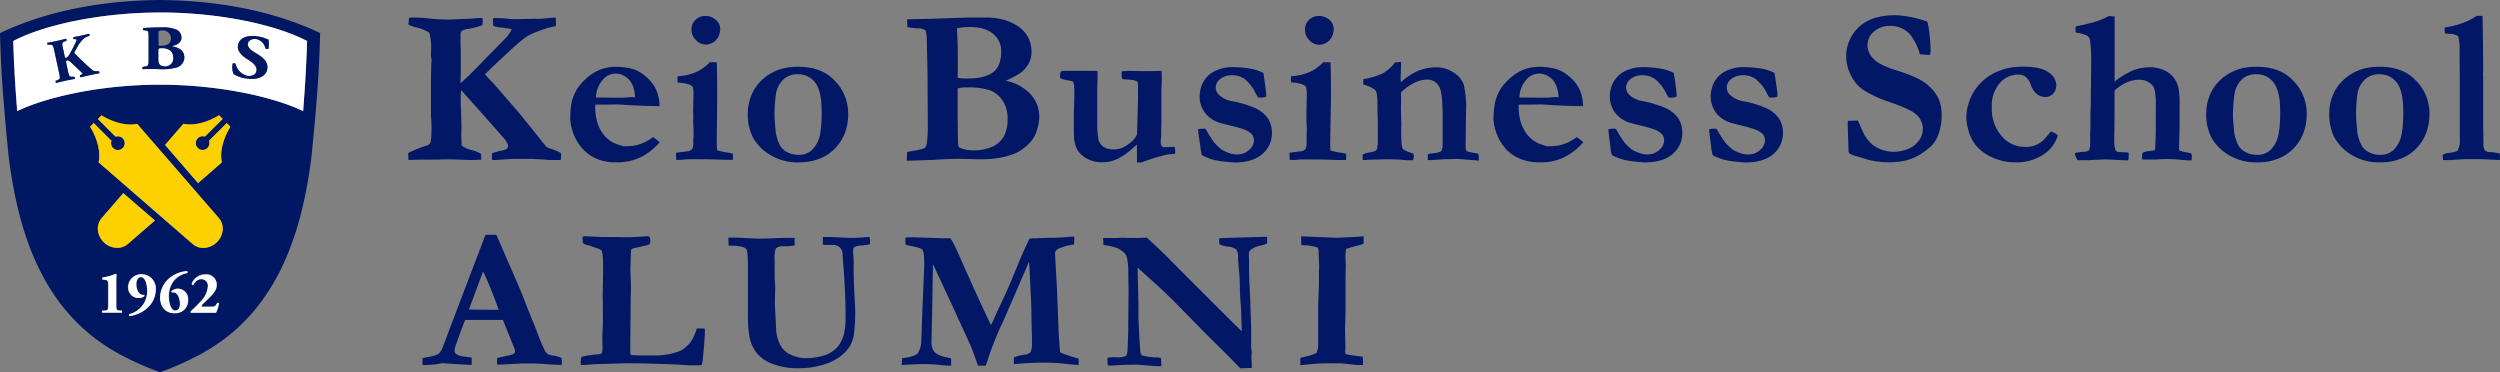
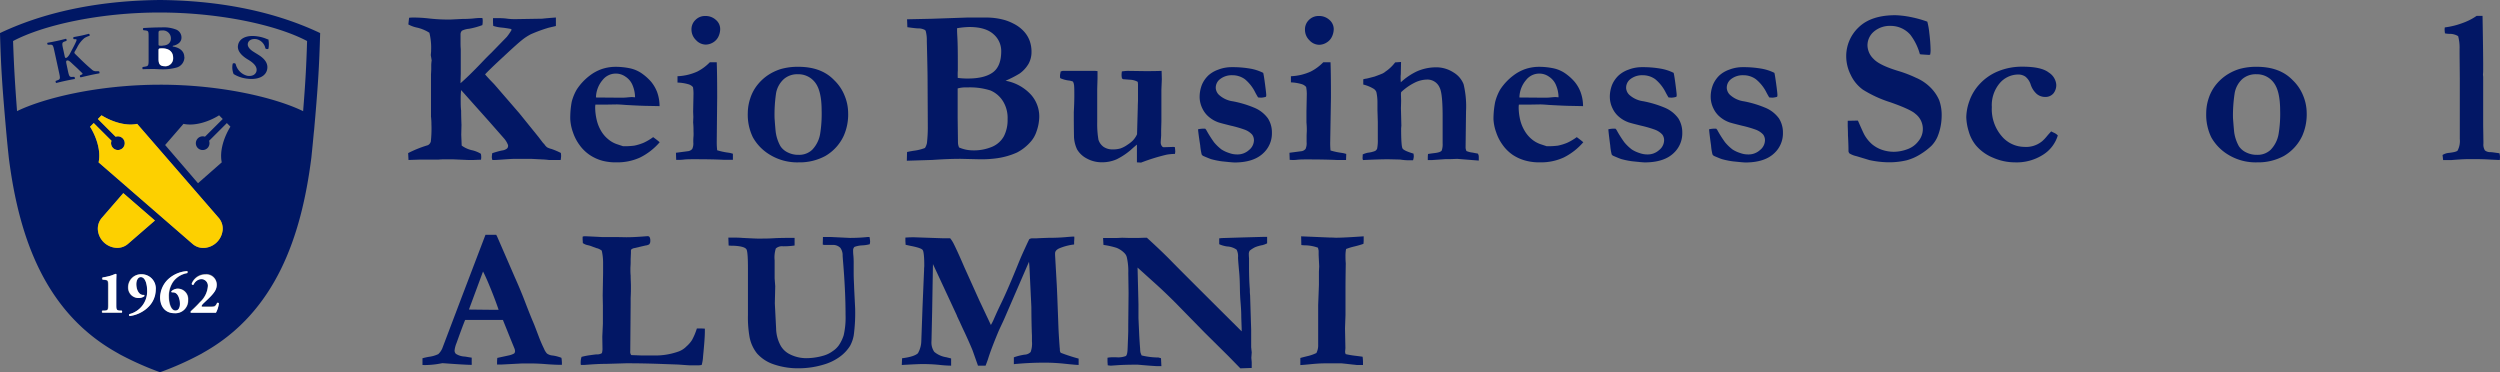
<svg xmlns="http://www.w3.org/2000/svg" id="レイヤー_1" data-name="レイヤー 1" viewBox="0 0 631.33 94">
  <rect x="0" y="0" width="631.33" height="94" fill="#808080" stroke="none" />
  <defs>
    <style>.cls-1{fill:#001764;}.cls-2{fill:#fff;}.cls-3{fill:#fdd000;}.cls-4{fill:#021765;}</style>
  </defs>
  <title>logo_pc</title>
  <path class="cls-1" d="M30.72,79c.15,0,.16-.44,0-.53l-.62,0c-.73-.06-.83-.22-.83-1.42V71.15c0-.75,0-1.45.05-1.8a.22.22,0,0,0-.2-.17c-.12,0-.69.29-1.36.49a18.09,18.09,0,0,1-1.94.42.42.42,0,0,0,0,.53l.7.09c.65.09.72.32.72,1.31v5c0,1.2-.09,1.36-.84,1.42l-.62,0c-.12.09-.11.48,0,.53.54,0,1.45,0,2.45,0s1.84,0,2.39,0m6.54-1.23a6.19,6.19,0,0,0,2.09-4.61,3.58,3.58,0,0,0-3.59-3.88,3.27,3.27,0,0,0-3.37,3.32A2.61,2.61,0,0,0,35,75.25a2.19,2.19,0,0,0,1.49-.48c0-.12,0-.27-.1-.31a2.24,2.24,0,0,1-.41,0c-1-.19-1.53-1.48-1.53-2.72,0-.91.41-1.77,1.12-1.77,1.27,0,1.61,2.19,1.61,3.34a5.92,5.92,0,0,1-4.48,6,.32.32,0,0,0,.06.5A8.35,8.35,0,0,0,37.26,77.73ZM32.31,61.59l6.8-5.89-8-6.93L25.72,55a4.16,4.16,0,0,0-1,3.29A5,5,0,0,0,29,62.55,4.1,4.1,0,0,0,32.31,61.59Zm15,7.38a.34.34,0,0,0,0-.52,7.78,7.78,0,0,0-4.8,2.06,6.49,6.49,0,0,0-2,4.57c0,2.37,1.31,4,3.61,4a3.21,3.21,0,0,0,3.45-3.34,2.63,2.63,0,0,0-2.71-2.86,2.41,2.41,0,0,0-1.52.67.3.3,0,0,0,.12.27,1.42,1.42,0,0,1,.35,0c1.29,0,1.71,1.85,1.71,2.88,0,.71-.24,1.7-1.15,1.7-1.13,0-1.66-1.89-1.66-3.49a6.3,6.3,0,0,1,1.13-3.85A5.58,5.58,0,0,1,47.29,69Zm8,7.66c-.06-.21-.41-.21-.51-.1-.44.8-.62.83-1.72.83H51.21c-.21,0-.28-.1-.28-.18s.13-.34.8-1l.72-.68c1.82-1.71,2.29-2.57,2.29-3.74a2.62,2.62,0,0,0-2.85-2.57,3.71,3.71,0,0,0-3.48,2.37.31.31,0,0,0,.5.2,2.3,2.3,0,0,1,1.94-1.39,1.68,1.68,0,0,1,1.65,1.84,6.08,6.08,0,0,1-2,4c-.9,1-1.77,1.8-2.35,2.33,0,.14,0,.3.16.33s.91,0,1.7,0h2.39c1,0,1.51,0,2.12,0A6.69,6.69,0,0,0,55.28,76.63Zm.9-18.35a4.16,4.16,0,0,0-1-3.29L34.66,31.28h0c-3,.65-6.62-.66-9-2.16l-.92.93,4.48,4.47A1.74,1.74,0,0,1,31,37.38a1.73,1.73,0,0,1-2.85-1.82l-4.49-4.48-.92.93c1.5,2.4,2.81,6,2.15,9h0L48.62,61.59a4.08,4.08,0,0,0,3.28,1A5,5,0,0,0,56.18,58.28Zm2-26.27-.92-.93-4.49,4.48a1.76,1.76,0,0,1-.39,1.82,1.74,1.74,0,0,1-2.46,0,1.74,1.74,0,0,1,1.81-2.86l4.49-4.47-.92-.93c-2.4,1.51-6,2.8-9,2.16h0l-4.63,5.34L50,46.27,56,41h0C55.37,38,56.68,34.41,58.18,32Zm18.34-3.95c.56-7.08.78-10.63,1-17.7-7.79-4.11-22.17-7.18-37.13-7.2S11.08,6.25,3.3,10.36c.25,7.07.48,10.62,1,17.7,6.72-3.27,20.34-6.65,36.09-6.67S69.81,24.79,76.52,28.06ZM80.85,8.35c-.24,8.44-.52,12.67-1.23,21.11-.12,1.33-.18,2-.29,3.32l-.07.59c-.23,2.49-.37,3.9-.64,6.52-2.53,19.88-9,38.88-27.19,49.11l-.75.43A76,76,0,0,1,40.42,94a77.12,77.12,0,0,1-10.26-4.57L29.42,89C11.26,78.77,4.76,59.77,2.23,39.89c-.28-2.62-.42-4-.65-6.52h0l-.05-.59c-.11-1.28-.18-2-.29-3.32C.52,21,.24,16.79,0,8.35,12.49,2.43,26.7.12,40.42,0,54.15.12,68.35,2.43,80.85,8.35Z" />
-   <path class="cls-2" d="M25,18.5c.12-.11.05-.42-.07-.53l-.51,0a1.5,1.5,0,0,1-1.3-.46c-1.35-1.13-2.57-2.38-3.59-3.34-.61-.58-.76-.74-.76-.82a.57.57,0,0,1,.12-.39l.54-.93a7.08,7.08,0,0,1,1.88-2.43,5.3,5.3,0,0,1,1.27-.56c.1-.15,0-.49-.19-.51-.61.16-1.29.33-1.86.45s-1.14.23-1.93.37a.32.32,0,0,0,.05.54l.37,0c.2,0,.29.08.3.14a1,1,0,0,1-.12.44c-.33.81-.9,1.87-1.51,3-.18.35-.68,1.06-1,1.13-.17,0-.28,0-.38-.5l-.4-1.85c-.31-1.4-.24-1.55.43-1.79l.42-.15a.41.41,0,0,0-.11-.54c-.82.21-1.59.4-2.33.56s-1.55.32-2.33.45a.34.34,0,0,0,.11.53l.45,0c.71-.06.84.06,1.14,1.45l1.21,5.62c.3,1.4.24,1.55-.44,1.79l-.42.16a.42.42,0,0,0,.12.53c.81-.21,1.61-.4,2.31-.55S18,20,18.84,19.84a.44.44,0,0,0-.12-.53l-.44,0c-.72,0-.84-.06-1.15-1.47L16.8,16.3c-.18-.82-.21-1,.15-1.1s.67.23,1.41.94l1.09,1,1.18,1.15a.63.63,0,0,1,.2.28c0,.05-.08.13-.24.2l-.36.18c-.15.13-.07.51.14.51.86-.21,1.63-.39,2.43-.56s1.45-.3,2.24-.44M44.4,17.05a2.71,2.71,0,0,0,2.14-2.65c0-1.52-1.24-2.35-2.69-2.62-.16,0-.25-.07-.25-.13s.18-.14.36-.16c.57-.13,1.87-.65,1.87-2a2.18,2.18,0,0,0-1.26-2,8.65,8.65,0,0,0-3.73-.58c-1.83,0-3.17.06-4.56.15-.28,0-.24.48-.07.56l.49.07c.77.09.81.25.81,1.84v5.58c0,1.41-.11,1.52-.94,1.66l-.53.09c-.15.06-.15.47,0,.56,1.05,0,2-.05,2.84-.05.52,0,1.22.07,1.89.07A13,13,0,0,0,44.4,17.05Zm23.4-4.79a6.38,6.38,0,0,0,0-2.29,6.08,6.08,0,0,1-.64-.22A9,9,0,0,0,65,9.16c-2.79-.43-4.68.53-4.93,2.3C59.81,13,61.2,14.18,62.49,15c1.09.64,2.45,1.62,2.25,2.88-.12.79-.9,1.49-2.33,1.27a4,4,0,0,1-2.95-3,.54.54,0,0,0-.74-.06A4.36,4.36,0,0,0,59,18.7a8.26,8.26,0,0,0,3.2,1.1c2.92.45,5.06-.51,5.35-2.43.27-1.72-1.12-2.86-2.24-3.56l-1.19-.74c-.9-.56-1.6-1.33-1.48-2.06s.92-1.34,2.19-1.14A2.92,2.92,0,0,1,67,12.19C67.18,12.37,67.67,12.43,67.8,12.26Zm9.75-1.9c-.25,7.07-.47,10.62-1,17.7-6.71-3.27-20.33-6.65-36.1-6.67s-29.37,3.4-36.09,6.67c-.55-7.08-.78-10.63-1-17.7,7.78-4.11,22.18-7.18,37.12-7.2S69.76,6.25,77.55,10.36Z" />
  <path class="cls-1" d="M67.79,10a6.38,6.38,0,0,1,0,2.29c-.13.17-.62.11-.77-.07a2.94,2.94,0,0,0-2.25-2.33c-1.27-.19-2.07.37-2.19,1.15s.58,1.5,1.48,2.06l1.19.74c1.12.7,2.51,1.84,2.24,3.56-.29,1.92-2.43,2.88-5.35,2.43A8.26,8.26,0,0,1,59,18.7a4.36,4.36,0,0,1-.23-2.62.54.54,0,0,1,.74.06,4,4,0,0,0,2.95,3c1.43.22,2.21-.48,2.33-1.27.2-1.26-1.16-2.24-2.25-2.88-1.29-.78-2.68-2-2.44-3.5.25-1.77,2.14-2.73,4.93-2.3a9.37,9.37,0,0,1,2.17.58,4.5,4.5,0,0,0,.64.23" />
-   <path class="cls-3" d="M57.26,31.08l.93.93c-1.51,2.4-2.82,6-2.16,9h0l-6,5.23-8.35-9.65,4.63-5.34h0c3,.64,6.62-.65,9-2.16l.92.93-4.49,4.47a1.74,1.74,0,0,0-1.81,2.86,1.74,1.74,0,0,0,2.46,0,1.76,1.76,0,0,0,.39-1.82l4.49-4.48" />
  <path class="cls-3" d="M55.21,55a4.16,4.16,0,0,1,1,3.29,5,5,0,0,1-4.28,4.27,4.11,4.11,0,0,1-3.28-.95L24.9,41h0c.66-3-.64-6.62-2.15-9l.92-.93,4.49,4.48A1.73,1.73,0,0,0,31,37.38a1.73,1.73,0,0,0-1.81-2.85l-4.48-4.48.92-.93c2.4,1.5,6,2.81,9,2.16h0L55.21,55" />
  <path class="cls-2" d="M54.77,76.53c.1-.11.45-.11.51.1A6.69,6.69,0,0,1,54.54,79c-.61,0-1.15,0-2.12,0H50c-.79,0-1.44,0-1.7,0s-.18-.19-.16-.33c.58-.53,1.45-1.33,2.35-2.33a6.06,6.06,0,0,0,2-4,1.68,1.68,0,0,0-1.65-1.84,2.3,2.3,0,0,0-1.94,1.39.31.31,0,0,1-.5-.2,3.71,3.71,0,0,1,3.48-2.36,2.61,2.61,0,0,1,2.85,2.56c0,1.18-.47,2-2.29,3.74l-.72.68c-.66.61-.8.82-.8,1s.07.18.28.18h1.84c1.1,0,1.28,0,1.72-.83" />
  <path class="cls-2" d="M47.24,68.45a.34.34,0,0,1,0,.52,5.58,5.58,0,0,0-3.49,2.12,6.3,6.3,0,0,0-1.13,3.85c0,1.6.53,3.49,1.66,3.49.91,0,1.15-1,1.15-1.7,0-1-.42-2.88-1.71-2.88a1.06,1.06,0,0,0-.35,0,.3.3,0,0,1-.12-.28,2.41,2.41,0,0,1,1.52-.67,2.64,2.64,0,0,1,2.71,2.87,3.2,3.2,0,0,1-3.45,3.33c-2.31,0-3.61-1.68-3.61-4a6.47,6.47,0,0,1,2-4.56,7.74,7.74,0,0,1,4.8-2.07" />
  <path class="cls-1" d="M41,11.51c1.57,0,2.16-.87,2.16-1.81a2,2,0,0,0-2.25-2c-.86,0-.88.12-.88.81v2.61c0,.42,0,.44,1,.44m.64,5.21a2,2,0,0,0,2.07-2.18c0-1.37-.92-2.33-2.68-2.33-1,0-1,0-1,.64v1.86C40,16,40.21,16.72,41.64,16.72Zm4.9-2.32a2.71,2.71,0,0,1-2.14,2.65,13,13,0,0,1-3.63.4c-.67,0-1.37-.07-1.89-.07-.89,0-1.79,0-2.84.05-.15-.09-.15-.5,0-.56l.53-.09c.83-.14.93-.25.93-1.67V9.54c0-1.6,0-1.75-.8-1.85l-.49-.06c-.17-.08-.21-.56.07-.56C37.67,7,39,6.92,40.84,6.92a8.65,8.65,0,0,1,3.73.58,2.18,2.18,0,0,1,1.26,2c0,1.33-1.3,1.84-1.87,2-.18,0-.36.09-.36.16s.09.1.25.13C45.3,12.05,46.53,12.87,46.54,14.4Z" />
  <path class="cls-2" d="M43.71,14.54a2,2,0,0,1-2.07,2.18c-1.43,0-1.61-.77-1.61-2V12.86c0-.63,0-.65,1-.65,1.76,0,2.68,1,2.68,2.33" />
  <path class="cls-3" d="M39.11,55.7l-6.8,5.9a4.13,4.13,0,0,1-3.29.95,5,5,0,0,1-4.27-4.27,4.16,4.16,0,0,1,1-3.29l5.4-6.22,8,6.93" />
  <path class="cls-2" d="M39.35,73.12a6.19,6.19,0,0,1-2.09,4.61,8.32,8.32,0,0,1-4.53,2.09.32.32,0,0,1-.06-.5,5.92,5.92,0,0,0,4.48-6c0-1.15-.34-3.34-1.61-3.34-.71,0-1.12.86-1.12,1.77,0,1.24.5,2.53,1.53,2.72a2.28,2.28,0,0,0,.42,0,.33.33,0,0,1,.09.32,2.24,2.24,0,0,1-1.49.47,2.61,2.61,0,0,1-2.58-2.69,3.26,3.26,0,0,1,3.37-3.31,3.57,3.57,0,0,1,3.59,3.87" />
  <path class="cls-2" d="M30.74,78.43c.14.1.13.49,0,.53-.55,0-1.46,0-2.39,0s-1.91,0-2.45,0c-.16,0-.16-.43,0-.53l.62,0c.75-.06.84-.22.84-1.42V72c0-1-.07-1.23-.72-1.32l-.7-.08a.42.42,0,0,1,0-.54,18.09,18.09,0,0,0,1.94-.42c.67-.2,1.24-.49,1.35-.49a.23.23,0,0,1,.21.17c0,.35-.05,1.05-.05,1.81V77c0,1.2.09,1.36.83,1.42l.62,0" />
  <path class="cls-1" d="M25,18c.12.11.19.42.07.53-.79.14-1.54.28-2.24.44s-1.57.35-2.43.56c-.21,0-.29-.39-.15-.51l.37-.18c.16-.08.24-.15.24-.2a.63.63,0,0,0-.2-.28l-1.18-1.15-1.09-1c-.74-.71-1.07-1-1.41-.94s-.33.28-.15,1.1l.33,1.58c.31,1.41.43,1.52,1.15,1.47l.44,0a.44.44,0,0,1,.12.53c-.83.14-1.61.3-2.35.46s-1.5.34-2.31.55a.44.44,0,0,1-.13-.53l.43-.16c.68-.24.74-.39.44-1.79L13.7,12.75c-.29-1.4-.42-1.51-1.14-1.45l-.44,0A.33.33,0,0,1,12,10.8c.78-.13,1.55-.29,2.32-.45s1.52-.35,2.34-.56a.42.42,0,0,1,.11.54l-.42.14c-.67.25-.74.4-.43,1.8l.4,1.84c.1.51.21.54.38.51.34-.07.84-.78,1-1.14.61-1.15,1.19-2.2,1.52-3a1,1,0,0,0,.12-.44c0-.06-.1-.15-.3-.14l-.37,0a.32.32,0,0,1-.05-.54c.79-.15,1.37-.25,1.93-.37s1.25-.29,1.86-.45c.2,0,.29.36.19.51a5.13,5.13,0,0,0-1.27.56,7.08,7.08,0,0,0-1.88,2.43l-.54.93a.57.57,0,0,0-.12.39c0,.08.14.24.76.82,1,1,2.24,2.21,3.59,3.34a1.5,1.5,0,0,0,1.3.46L25,18" />
  <path class="cls-4" d="M103.07,38.66a29.05,29.05,0,0,1,5-2,1.53,1.53,0,0,0,.72-.89,28.66,28.66,0,0,0,.16-4.32c0-.35,0-1-.11-2v-.67l0-5.84,0-4.14.06-1.21v-1.1a9,9,0,0,1,.11-1.24L108.8,14l0-.3a7.09,7.09,0,0,0,.07-1.1,15.35,15.35,0,0,0-.44-4.33,9.93,9.93,0,0,0-3.31-1.34,7.8,7.8,0,0,1-2-.76l.19-1.68a7.66,7.66,0,0,1,1-.06,33.88,33.88,0,0,1,4.17.25,43.47,43.47,0,0,0,5.35.25l2.82-.14c1.38,0,2.45-.07,3.2-.16.56-.06.94-.08,1.16-.08s.51,0,.8,0a1.89,1.89,0,0,1,.09.6,5.64,5.64,0,0,1-.09,1.19,19.2,19.2,0,0,1-3.33.92,5.2,5.2,0,0,0-1.82.49,1.32,1.32,0,0,0-.36,1v2.16c0,.29,0,.79.06,1.49,0,1.09,0,1.84,0,2.27,0,.27,0,.89,0,1.85v2.1l-.06,2a3.61,3.61,0,0,0,0,.39c1.32-1.14,3.09-2.86,5.29-5.16q1.55-1.63,2.46-2.49L128,9.3a15.08,15.08,0,0,0,1.22-1.79l-.22-.2a25.09,25.09,0,0,0-2.57-.37,9.41,9.41,0,0,1-1.87-.4,13.9,13.9,0,0,1-.06-1.6l0-.36h1.21c.59,0,1.37,0,2.33.13s1.71.12,2.22.12l6.65-.11c1-.11,2.2-.21,3.47-.3l0,2.15L138.55,7a37.45,37.45,0,0,0-4.46,1.63,13,13,0,0,0-2.32,1.52c-.77.61-2.2,1.89-4.27,3.82q-4.23,3.91-5,4.82c.35.41.77.88,1.27,1.41l.91.94c.17.18.37.41.61.69l5.84,6.75,4.85,6L137.06,36l.45.49a3,3,0,0,0,.66.72,4.84,4.84,0,0,0,1.13.42,18.19,18.19,0,0,1,2.34,1,6.9,6.9,0,0,1,.06.77,7.75,7.75,0,0,1-.11,1l-3,0a16.7,16.7,0,0,0-1.68-.14l-2.7-.14-.58,0-3.8,0q-.56,0-3.06.18c-.89.06-1.48.1-1.77.1l-.66,0a2.51,2.51,0,0,1-.14-.71,6.89,6.89,0,0,1,.11-1,21.42,21.42,0,0,1,2.46-.69,2.5,2.5,0,0,0,1.24-.47.92.92,0,0,0,.3-.66.87.87,0,0,0-.09-.42,5.63,5.63,0,0,0-.85-1.4l-3.92-4.46-7-7.84a21.17,21.17,0,0,0-.11,2.23c0,1.15,0,2.13.11,2.94,0,.17,0,1.37.09,3.61l-.06,2.5.11,2.73a7,7,0,0,0,2.76,1.21,7.67,7.67,0,0,1,2.09.87,5.65,5.65,0,0,1,.09.82,5.84,5.84,0,0,1-.06.68c-.86,0-1.54.06-2,.06s-1,0-1.3,0l-3.92-.17c-.54,0-1.06,0-1.58,0s-1.2,0-2,.08l-4.89,0-2.62.09Z" />
  <path class="cls-4" d="M144.37,25.74a12.06,12.06,0,0,1,1.27-3.12,13.92,13.92,0,0,1,3.29-3.53,10.83,10.83,0,0,1,3.16-1.69,11.09,11.09,0,0,1,2.95-.52,17.65,17.65,0,0,1,4.19.4,8.3,8.3,0,0,1,2.67,1.14,13.1,13.1,0,0,1,2.49,2.18,9.43,9.43,0,0,1,1.53,2.59,10.46,10.46,0,0,1,.64,3.61l-3.06-.06c-.84,0-2.7-.08-5.57-.24-1.06-.09-1.8-.13-2.2-.13l-3,.05h-2.37a4.46,4.46,0,0,0-.06.66,14.25,14.25,0,0,0,.36,3.09A9.76,9.76,0,0,0,151.76,33a7.76,7.76,0,0,0,1.78,2.12,6.82,6.82,0,0,0,2.19,1.27l1.6.53a18.71,18.71,0,0,0,2.84-.14,12.84,12.84,0,0,0,2.33-.71,13.42,13.42,0,0,0,2.44-1.44q1,.72,1.65,1.29a15.8,15.8,0,0,1-5,3.88,13.78,13.78,0,0,1-5.83,1.2,13.38,13.38,0,0,1-3.56-.39,10.92,10.92,0,0,1-3.34-1.52,10.29,10.29,0,0,1-2.56-2.54,11.55,11.55,0,0,1-1.6-3.12,11.44,11.44,0,0,1-.69-3.36A22,22,0,0,1,144.37,25.74Zm16-1.17a8.07,8.07,0,0,0-.61-3,4.65,4.65,0,0,0-1.79-2.2,4.23,4.23,0,0,0-5.79.83,7,7,0,0,0-1.68,4.42l6.28.05c.41,0,1,0,1.71-.08.54-.05.91-.08,1.13-.08Z" />
  <path class="cls-4" d="M170.76,40.37l-.06-1.79,3.12-.41a1.65,1.65,0,0,0,1-.57,3.31,3.31,0,0,0,.26-1.67v-.3c0-.22,0-.62.05-1.2s0-1.09,0-1.53,0-1-.09-2l.05-1.38-.05-1.3.09-4.49A10,10,0,0,0,175,22a2.39,2.39,0,0,0-1.11-.71,11.15,11.15,0,0,0-2.8-.44V19.25a13.41,13.41,0,0,0,5-1.18,11.84,11.84,0,0,0,3.17-2.35H181c.08,2.28.11,5.24.11,8.88L181,35.85a19.06,19.06,0,0,0,.11,2.1,17.35,17.35,0,0,0,2.79.6,6.43,6.43,0,0,1,1.18.28l0,1.52-1.1,0c-.28,0-.7,0-1.27,0q-2.81-.14-7.51-.14c-.9,0-1.77,0-2.62.1S171.07,40.37,170.76,40.37Zm3.86-32.89a3.24,3.24,0,0,1,1-2.44,3.35,3.35,0,0,1,2.48-1,3.81,3.81,0,0,1,2.7,1,3,3,0,0,1,1.07,2.28,4.53,4.53,0,0,1-.42,1.87,3.45,3.45,0,0,1-1.35,1.51,3.66,3.66,0,0,1-1.89.56,3.37,3.37,0,0,1-2.44-1.13A3.68,3.68,0,0,1,174.62,7.48Z" />
  <path class="cls-4" d="M210.68,20.27a11,11,0,0,1,2.63,3.93,11.47,11.47,0,0,1,.87,4.18,13.25,13.25,0,0,1-1.13,5.95,11.44,11.44,0,0,1-4.61,5.05A13.57,13.57,0,0,1,201.71,41a13.24,13.24,0,0,1-7.3-1.93,11.88,11.88,0,0,1-4.28-4.39,13,13,0,0,1-1.29-6.09,12.06,12.06,0,0,1,.61-3.71,10.78,10.78,0,0,1,1.67-3.24,12.17,12.17,0,0,1,2.33-2.32,12.66,12.66,0,0,1,3.72-1.88,15.52,15.52,0,0,1,4.51-.57C205.53,16.88,208.52,18,210.68,20.27ZM195.6,29.8c.16,2.28.28,3.6.36,3.95a10,10,0,0,0,1.13,3.17,4.49,4.49,0,0,0,1.74,1.52,5.93,5.93,0,0,0,2.89.66,4.77,4.77,0,0,0,3.39-1.28,7.64,7.64,0,0,0,2-4,32,32,0,0,0,.38-5.88q0-5-1.65-7.11a5.29,5.29,0,0,0-4.36-2.08A5.17,5.17,0,0,0,198,19.92a6.36,6.36,0,0,0-2,3.5A36.88,36.88,0,0,0,195.6,29.8Z" />
  <path class="cls-4" d="M229,40.59l.06-2.2c.44-.11,1-.21,1.6-.31a12,12,0,0,0,2.92-.71,3.84,3.84,0,0,0,.5-1.22,36,36,0,0,0,.22-4.55l-.06-11.71q0-1.83-.19-9.52a9,9,0,0,0-.28-2.56.66.66,0,0,0-.27-.28,3.54,3.54,0,0,0-1.66-.36q-.53,0-2.7-.3l-.08-2,6.18-.13,9-.31,1.08,0,.66,0,1.46,0h1.76a17.06,17.06,0,0,1,4.55.64A12.47,12.47,0,0,1,256,6a9,9,0,0,1,2.44,1.79A7.26,7.26,0,0,1,260,10.24a8.23,8.23,0,0,1,.49,2.86,6.17,6.17,0,0,1-.74,3,8,8,0,0,1-2.26,2.47,27.18,27.18,0,0,1-3.56,1.82,11.49,11.49,0,0,1,6.34,3.43,8.28,8.28,0,0,1,2.18,5.56,11.55,11.55,0,0,1-.69,3.8A7.39,7.39,0,0,1,260.09,36a11.64,11.64,0,0,1-3.32,2.54,18.67,18.67,0,0,1-4.84,1.4,28.26,28.26,0,0,1-4.69.28l-4.69-.11c-2,0-4.35.09-7.08.28Zm12.85-20.92a17.86,17.86,0,0,0,2.59.16q4.14,0,6.26-1.53T252.84,13a5.6,5.6,0,0,0-2-4.41q-2-1.77-6.06-1.77a20.15,20.15,0,0,0-3.09.31c0,.42,0,1,.05,1.82.1,1.56.14,3.75.14,6.56l0,2.32C241.84,18.25,241.84,18.86,241.86,19.67Zm.33,17.56a8.7,8.7,0,0,0,3.34.74,11.81,11.81,0,0,0,5.13-.95,6.11,6.11,0,0,0,2.89-2.66,9,9,0,0,0,.91-4.27,8,8,0,0,0-1-4.25,6.91,6.91,0,0,0-3.34-3,17,17,0,0,0-5.87-.76,7.64,7.64,0,0,0-2.4.25v3.39l0,4.08.08,6.34A3.61,3.61,0,0,0,242.19,37.23Z" />
  <path class="cls-4" d="M267.84,18.07c.2-.08.37-.13.5-.17h8.21l.61.06,0,1.84-.08,2.7,0,1.4,0,4.16V30.9a23.74,23.74,0,0,0,.31,4.37,3.5,3.5,0,0,0,1.33,1.84,4,4,0,0,0,2.25.62,6.85,6.85,0,0,0,2-.25,7.21,7.21,0,0,0,1.78-.94,8.7,8.7,0,0,0,1.28-1,5.94,5.94,0,0,0,1.11-1.62l.19-6.86c0-.71.05-1.3.05-1.76s0-1.08,0-1.8,0-1.14,0-1.23l0-1-.06-.6a4.23,4.23,0,0,0-1.84-.53L283.64,20a1.57,1.57,0,0,1-.3-.2,4,4,0,0,1-.11-.82,6.42,6.42,0,0,1,.08-.94,11,11,0,0,1,1.57-.14l4.26.06c1.14,0,2.55,0,4.2-.06L293.4,20l-.11,2.64,0,3.3,0,4.74-.06,2.12,0,1.43c-.07,1-.11,1.5-.11,1.62a1.67,1.67,0,0,0,.25,1c.16.22.32.33.47.33l2.53-.08.33.06c.06.64.09,1,.09,1.1a3.27,3.27,0,0,1-.09.61,12.92,12.92,0,0,0-2.09.19,49.3,49.3,0,0,0-6.45,2L287.11,41l0-4.49c-.22.18-.55.47-1,.85A16.75,16.75,0,0,1,282,40.22a8.93,8.93,0,0,1-3.64.76A7.79,7.79,0,0,1,274.4,40,6.08,6.08,0,0,1,272,37.73a8.27,8.27,0,0,1-.78-3.08c0-.35-.05-2.15-.05-5.4l0-.88c.09-1.8.13-3.13.13-4,0-1.46,0-2.45-.08-2.94a2.28,2.28,0,0,0-.27-.83,4.28,4.28,0,0,0-.91-.25,7.91,7.91,0,0,1-2.21-.57.41.41,0,0,1-.14-.36c0-.11,0-.26,0-.44S267.8,18.49,267.84,18.07Z" />
  <path class="cls-4" d="M302.55,32.65a6.85,6.85,0,0,1,1.22-.16l.58,0,.24.28a30.19,30.19,0,0,0,2,3.17,11.37,11.37,0,0,0,1.9,1.82,8.41,8.41,0,0,0,2,.91,5.63,5.63,0,0,0,1.93.33,4.28,4.28,0,0,0,3-1.12,3.24,3.24,0,0,0,1.24-2.41,2.42,2.42,0,0,0-.47-1.5,4.8,4.8,0,0,0-1.88-1.23,29.83,29.83,0,0,0-3.46-1c-1.84-.46-3-.76-3.35-.91a7.54,7.54,0,0,1-2.3-1.38,6.22,6.22,0,0,1-1.53-2,6.73,6.73,0,0,1-.72-2.71,8.43,8.43,0,0,1,.61-3.43A7.18,7.18,0,0,1,305.2,19a7.39,7.39,0,0,1,2.41-1.4,9.25,9.25,0,0,1,3.46-.64,26.15,26.15,0,0,1,4.61.36A11.85,11.85,0,0,1,319,18.4c.11.42.27,1.39.47,2.92s.3,2.43.3,2.7a1.11,1.11,0,0,1-.08.42,4.47,4.47,0,0,1-1.18.22,7.34,7.34,0,0,1-.8-.06c-.17-.26-.39-.64-.67-1.16A10.16,10.16,0,0,0,314.37,20a5.35,5.35,0,0,0-3.21-1,4.73,4.73,0,0,0-3.2,1.1,2.7,2.7,0,0,0-.94,2.18,2.64,2.64,0,0,0,1,1.84,6.51,6.51,0,0,0,3.35,1.47,26.81,26.81,0,0,1,5.34,1.6,8,8,0,0,1,3.49,2.72,6.56,6.56,0,0,1,1,3.64,6.82,6.82,0,0,1-2.41,5.34c-1.61,1.42-4,2.14-7,2.14-.4,0-1.46-.1-3.17-.28a19.63,19.63,0,0,1-2.73-.55c-.25-.07-.92-.34-2-.8a1,1,0,0,1-.43-.4,14.61,14.61,0,0,1-.37-2.3C302.73,34.44,302.57,33.09,302.55,32.65Z" />
  <path class="cls-4" d="M325.69,40.37l-.06-1.79,3.12-.41a1.65,1.65,0,0,0,.95-.57,3.43,3.43,0,0,0,.26-1.67v-.3c0-.22,0-.62,0-1.2s.05-1.09.05-1.53,0-1-.09-2l0-1.38,0-1.3.09-4.49a10,10,0,0,0-.17-1.77,2.44,2.44,0,0,0-1.11-.71A11.17,11.17,0,0,0,326,20.8V19.25a13.42,13.42,0,0,0,5-1.18,11.84,11.84,0,0,0,3.17-2.35H336c.08,2.28.11,5.24.11,8.88l-.19,11.25A19.06,19.06,0,0,0,336,38a17.35,17.35,0,0,0,2.79.6,6.43,6.43,0,0,1,1.18.28l-.05,1.52-1.1,0c-.28,0-.7,0-1.27,0-1.87-.09-4.38-.14-7.51-.14-.9,0-1.77,0-2.62.1S326,40.37,325.69,40.37Zm3.86-32.89a3.27,3.27,0,0,1,1-2.44,3.38,3.38,0,0,1,2.49-1,3.81,3.81,0,0,1,2.7,1,3.07,3.07,0,0,1,1.07,2.28,4.53,4.53,0,0,1-.42,1.87A3.41,3.41,0,0,1,335,10.75a3.6,3.6,0,0,1-1.88.56,3.37,3.37,0,0,1-2.44-1.13A3.68,3.68,0,0,1,329.55,7.48Z" />
  <path class="cls-4" d="M344.13,39a5.43,5.43,0,0,1,1.33-.44,6.93,6.93,0,0,0,1.76-.42,1.17,1.17,0,0,0,.55-.6,10.76,10.76,0,0,0,.17-2.43V32.69l0-2-.09-2.89V26.1a12.39,12.39,0,0,0-.27-2.85,1.74,1.74,0,0,0-.69-.83,9.38,9.38,0,0,0-2.62-1.07l0-1.33a5.33,5.33,0,0,1,.65-.15c.19,0,.93-.2,2.22-.54,1-.36,1.66-.62,2-.77l.44-.25c.22-.18.47-.36.74-.55a10.4,10.4,0,0,0,2-2l1.49-.11-.06,3.12a5.79,5.79,0,0,0-.05.74c0,.15,0,.57.05,1.27A16,16,0,0,1,357.86,18a12.08,12.08,0,0,1,4.65-1,8,8,0,0,1,4.54,1.29,6,6,0,0,1,2.56,3,24,24,0,0,1,.61,6.8l-.11,9a2.21,2.21,0,0,0,.22,1.05,5.27,5.27,0,0,0,1.51.39l1.36.26a1.48,1.48,0,0,1,.24.86c0,.22,0,.52,0,.9L368,40.12l-1.6.06h-1.27l-3.64.25h-.93q0-.34,0-.54a9.9,9.9,0,0,1,.06-1c.25-.05.9-.14,1.93-.27a6.62,6.62,0,0,0,.91-.2c.36-.14.57-.29.63-.44a4.75,4.75,0,0,0,.22-1.79c0-1.55,0-2.74,0-3.56l0-3.21q0-5.82-.74-7.26a3.35,3.35,0,0,0-3.14-2.07,7.35,7.35,0,0,0-3.19.79,14.3,14.3,0,0,0-3.41,2.39l-.05.47.05,1.73-.05,1.85.11,4.41-.06.69c0,3,.12,4.69.36,5.08s1.16.81,2.76,1.29a5.06,5.06,0,0,1,.08.68,4.13,4.13,0,0,1-.19,1l-1.44,0a14,14,0,0,1-1.82-.18l-3-.07q-2.21,0-6.38.2a1.38,1.38,0,0,1-.11-.57C344.11,39.71,344.12,39.42,344.13,39Z" />
  <path class="cls-4" d="M377.58,25.74a12.53,12.53,0,0,1,1.26-3.12,14.13,14.13,0,0,1,3.3-3.53,10.83,10.83,0,0,1,3.16-1.69,11.09,11.09,0,0,1,2.95-.52,17.71,17.71,0,0,1,4.19.4,8.3,8.3,0,0,1,2.67,1.14,12.72,12.72,0,0,1,2.48,2.18,9,9,0,0,1,1.53,2.59,10.21,10.21,0,0,1,.65,3.61l-3.06-.06c-.84,0-2.7-.08-5.57-.24-1.06-.09-1.8-.13-2.2-.13l-3,.05h-2.37a4.46,4.46,0,0,0-.06.66,14.25,14.25,0,0,0,.36,3.09A9.76,9.76,0,0,0,385,33a7.91,7.91,0,0,0,1.77,2.12,7,7,0,0,0,2.2,1.27l1.6.53a18.71,18.71,0,0,0,2.84-.14,12.84,12.84,0,0,0,2.33-.71,13.42,13.42,0,0,0,2.44-1.44q1,.72,1.65,1.29a15.8,15.8,0,0,1-5,3.88,13.78,13.78,0,0,1-5.83,1.2,13.38,13.38,0,0,1-3.56-.39A10.92,10.92,0,0,1,382,39.1a10.29,10.29,0,0,1-2.56-2.54,11.55,11.55,0,0,1-1.6-3.12,11.44,11.44,0,0,1-.69-3.36A22,22,0,0,1,377.58,25.74Zm16-1.17a8.07,8.07,0,0,0-.61-3,4.65,4.65,0,0,0-1.79-2.2,4.23,4.23,0,0,0-5.79.83,7,7,0,0,0-1.69,4.42l6.29.05c.41,0,1,0,1.71-.08.53-.05.91-.08,1.13-.08Z" />
  <path class="cls-4" d="M406.16,32.65a6.87,6.87,0,0,1,1.21-.16l.58,0,.25.28a28.47,28.47,0,0,0,2,3.17,11.37,11.37,0,0,0,1.9,1.82,8.22,8.22,0,0,0,2,.91A5.59,5.59,0,0,0,416,39a4.26,4.26,0,0,0,3-1.12,3.2,3.2,0,0,0,1.24-2.41,2.41,2.41,0,0,0-.46-1.5,4.88,4.88,0,0,0-1.88-1.23,29.83,29.83,0,0,0-3.46-1c-1.85-.46-3-.76-3.35-.91a7.54,7.54,0,0,1-2.3-1.38,6.22,6.22,0,0,1-1.53-2,6.73,6.73,0,0,1-.72-2.71,8.26,8.26,0,0,1,.61-3.43A7.18,7.18,0,0,1,408.81,19a7.28,7.28,0,0,1,2.41-1.4,9.25,9.25,0,0,1,3.46-.64,26.15,26.15,0,0,1,4.61.36,11.85,11.85,0,0,1,3.36,1.08c.11.42.27,1.39.47,2.92s.3,2.43.3,2.7a1.35,1.35,0,0,1-.08.42,4.53,4.53,0,0,1-1.19.22,7.69,7.69,0,0,1-.8-.06c-.16-.26-.38-.64-.66-1.16A10.29,10.29,0,0,0,418,20a5.36,5.36,0,0,0-3.22-1,4.75,4.75,0,0,0-3.2,1.1,2.72,2.72,0,0,0-.93,2.18,2.6,2.6,0,0,0,1,1.84A6.51,6.51,0,0,0,415,25.57a27.24,27.24,0,0,1,5.34,1.6,8.08,8.08,0,0,1,3.49,2.72,6.64,6.64,0,0,1,1,3.64,6.82,6.82,0,0,1-2.41,5.34c-1.61,1.42-4,2.14-7.05,2.14-.4,0-1.46-.1-3.17-.28a19.63,19.63,0,0,1-2.73-.55c-.26-.07-.93-.34-2-.8A1,1,0,0,1,407,39a13.37,13.37,0,0,1-.37-2.3C406.33,34.44,406.18,33.09,406.16,32.65Z" />
  <path class="cls-4" d="M431.6,32.65a6.87,6.87,0,0,1,1.21-.16l.58,0,.25.28a28.47,28.47,0,0,0,2,3.17,11.37,11.37,0,0,0,1.9,1.82,8,8,0,0,0,2,.91,5.59,5.59,0,0,0,1.93.33,4.26,4.26,0,0,0,3-1.12,3.2,3.2,0,0,0,1.24-2.41,2.41,2.41,0,0,0-.46-1.5,4.88,4.88,0,0,0-1.88-1.23,29.83,29.83,0,0,0-3.46-1c-1.85-.46-3-.76-3.35-.91a7.54,7.54,0,0,1-2.3-1.38,6.22,6.22,0,0,1-1.53-2,6.73,6.73,0,0,1-.72-2.71,8.26,8.26,0,0,1,.61-3.43A7.18,7.18,0,0,1,434.25,19a7.28,7.28,0,0,1,2.41-1.4,9.21,9.21,0,0,1,3.46-.64,26,26,0,0,1,4.6.36,11.82,11.82,0,0,1,3.37,1.08c.11.42.26,1.39.47,2.92s.3,2.43.3,2.7a1.35,1.35,0,0,1-.08.42,4.53,4.53,0,0,1-1.19.22,7.69,7.69,0,0,1-.8-.06c-.16-.26-.38-.64-.66-1.16A10.17,10.17,0,0,0,443.41,20a5.3,5.3,0,0,0-3.21-1,4.75,4.75,0,0,0-3.2,1.1,2.72,2.72,0,0,0-.93,2.18,2.6,2.6,0,0,0,1,1.84,6.51,6.51,0,0,0,3.35,1.47,26.89,26.89,0,0,1,5.33,1.6,8.05,8.05,0,0,1,3.5,2.72,6.64,6.64,0,0,1,1,3.64,6.85,6.85,0,0,1-2.41,5.34c-1.61,1.42-4,2.14-7.05,2.14-.4,0-1.46-.1-3.17-.28a19.63,19.63,0,0,1-2.73-.55c-.26-.07-.93-.34-2-.8a1,1,0,0,1-.43-.4,13.37,13.37,0,0,1-.37-2.3C431.77,34.44,431.62,33.09,431.6,32.65Z" />
  <path class="cls-4" d="M486.71,5.47a17.76,17.76,0,0,1,.5,2.84,40.76,40.76,0,0,1,.33,4.41,6,6,0,0,1-.11,1.07l-.27.08-2-.13-.33-.06a14.21,14.21,0,0,0-2.43-4.93,6.58,6.58,0,0,0-4.93-2.21A6.19,6.19,0,0,0,473.19,8a4.54,4.54,0,0,0-1.59,3.52,4.88,4.88,0,0,0,1.57,3.39q1.54,1.64,6.57,3.12a31.3,31.3,0,0,1,4.07,1.59,11.59,11.59,0,0,1,3.62,2.4,10.26,10.26,0,0,1,2.28,3.29,11,11,0,0,1,.62,4,14.16,14.16,0,0,1-1,5.1,7.58,7.58,0,0,1-1.68,2.51,16.59,16.59,0,0,1-2.56,1.95,12.81,12.81,0,0,1-3.6,1.61,19.1,19.1,0,0,1-4.79.5,23.87,23.87,0,0,1-4.6-.55l-3.31-1a5.62,5.62,0,0,1-1.74-.69,1.12,1.12,0,0,1-.25-.52v-.31c0-.2,0-1.46-.13-3.77,0-1.2-.06-2-.06-2.54V30.5l2.57-.05c.88,2,1.45,3.28,1.7,3.7a9.17,9.17,0,0,0,1.89,2.29,7.94,7.94,0,0,0,2.46,1.38,9.22,9.22,0,0,0,3.11.51,10,10,0,0,0,3.28-.63,6,6,0,0,0,2.87-2.09,4.81,4.81,0,0,0-.81-6.88q-1.15-1.08-6.23-2.88a30.31,30.31,0,0,1-7-3.2,9.63,9.63,0,0,1-3.09-3.76,10.44,10.44,0,0,1-1.13-4.54,10,10,0,0,1,3.14-7.45q3.15-3.06,9.27-3.06a23.27,23.27,0,0,1,3.91.47A28.46,28.46,0,0,1,486.71,5.47Z" />
  <path class="cls-4" d="M518,33.18a6.57,6.57,0,0,0,.66.33,3,3,0,0,1,1,.69A8.67,8.67,0,0,1,516.05,39a12.34,12.34,0,0,1-7.25,2,13.78,13.78,0,0,1-5.46-1.16,11.24,11.24,0,0,1-4.3-3.06,9.68,9.68,0,0,1-1.87-3.58,13.43,13.43,0,0,1-.62-3.62,12.67,12.67,0,0,1,.78-4.06,12.06,12.06,0,0,1,2.59-4.29,12.91,12.91,0,0,1,4.59-3.2,15.74,15.74,0,0,1,6.24-1.19q4.77,0,6.65,1.49a4,4,0,0,1,1.87,3,3.32,3.32,0,0,1-.75,2.3,2.65,2.65,0,0,1-2.09.85,3.3,3.3,0,0,1-2.08-.75,5.46,5.46,0,0,1-1.58-2.51,4.21,4.21,0,0,0-1.27-1.85,3.16,3.16,0,0,0-1.85-.55A6.15,6.15,0,0,0,505,21a8.6,8.6,0,0,0-2,6.05,10.44,10.44,0,0,0,2.49,7.33,7.55,7.55,0,0,0,5.67,2.71,6.37,6.37,0,0,0,4.55-1.43,9.74,9.74,0,0,0,1.14-1.19C517.39,33.83,517.78,33.4,518,33.18Z" />
-   <path class="cls-4" d="M524,38.64a24.46,24.46,0,0,1,2.45-.34,1.8,1.8,0,0,0,1.11-.38,4.37,4.37,0,0,0,.27-2V34l.08-2.06V29.67l0-.55,0-1.38.06-.46.11-10v-.78a40,40,0,0,0-.28-6.34A1.81,1.81,0,0,0,527.06,9a9.12,9.12,0,0,0-2.91-.77V7.67c0-.27,0-.61.05-1l2.33-.5,1.32-.33a20.45,20.45,0,0,0,3.9-1.38c.28-.16.54-.3.78-.41l1.49.11L534,20.63a19.17,19.17,0,0,1,4.57-2.81,11.5,11.5,0,0,1,4.3-.83,8.21,8.21,0,0,1,3.67.76,6.56,6.56,0,0,1,2.41,1.87,6.92,6.92,0,0,1,1.21,2.72,21.77,21.77,0,0,1,.25,4.14v1.76l0,3.89-.14,5.62a.65.65,0,0,0,.25.33,10.33,10.33,0,0,0,1.63.39c.49.09.88.18,1.15.25a1.45,1.45,0,0,1,.22.65l0,.22a5.1,5.1,0,0,0-.06.91l-.63,0c-.28,0-.82,0-1.63-.11-1.54-.15-2.84-.22-3.89-.22-.68,0-1.59,0-2.73.11-.81,0-1.84,0-3.09,0a1.63,1.63,0,0,1-.55-.08v-.66l0-.36a1.76,1.76,0,0,1,.14-.61,4.79,4.79,0,0,1,1.47-.4c.56-.06,1.09-.13,1.59-.2.07-.35.12-.57.13-.67l.14-4V26.61a16.16,16.16,0,0,0-.33-4.06,3.16,3.16,0,0,0-1.38-1.74,4.57,4.57,0,0,0-2.53-.68,7.55,7.55,0,0,0-3.38.82,11.22,11.22,0,0,0-2.8,1.91v4.83q0,4-.07,5.95c0,.8,0,1.29,0,1.49a9,9,0,0,0,.25,2.62,1.16,1.16,0,0,0,.6.61c.68.06,1.25.09,1.7.1a5.07,5.07,0,0,1,1.09.12c0,.45,0,.77,0,1a4.37,4.37,0,0,1-.11.93l-3.06-.13c-1.16-.08-2.2-.12-3.13-.12l-3.86.19-2.71,0A4.71,4.71,0,0,1,524,39Z" />
  <path class="cls-4" d="M579,20.27a11,11,0,0,1,2.64,3.93,11.47,11.47,0,0,1,.87,4.18,13.39,13.39,0,0,1-1.13,5.95,11.49,11.49,0,0,1-4.61,5.05A13.61,13.61,0,0,1,570,41a13.26,13.26,0,0,1-7.3-1.93,12,12,0,0,1-4.28-4.39,13.08,13.08,0,0,1-1.28-6.09,12,12,0,0,1,.6-3.71,11,11,0,0,1,1.67-3.24,11.94,11.94,0,0,1,2.34-2.32,12.62,12.62,0,0,1,3.71-1.88,15.57,15.57,0,0,1,4.51-.57Q575.76,16.88,579,20.27ZM563.9,29.8c.17,2.28.29,3.6.36,3.95a10.19,10.19,0,0,0,1.13,3.17,4.49,4.49,0,0,0,1.74,1.52,6,6,0,0,0,2.89.66,4.78,4.78,0,0,0,3.4-1.28,7.56,7.56,0,0,0,2-4,30.91,30.91,0,0,0,.39-5.88q0-5-1.66-7.11a5.27,5.27,0,0,0-4.35-2.08,5.19,5.19,0,0,0-3.52,1.19,6.29,6.29,0,0,0-1.94,3.5A36.52,36.52,0,0,0,563.9,29.8Z" />
-   <path class="cls-4" d="M610,20.27a11,11,0,0,1,2.64,3.93,11.47,11.47,0,0,1,.87,4.18,13.24,13.24,0,0,1-1.14,5.95,11.38,11.38,0,0,1-4.61,5.05A13.55,13.55,0,0,1,601.07,41a13.24,13.24,0,0,1-7.3-1.93,12,12,0,0,1-4.28-4.39,13,13,0,0,1-1.28-6.09,12,12,0,0,1,.6-3.71,10.78,10.78,0,0,1,1.67-3.24,11.94,11.94,0,0,1,2.34-2.32,12.62,12.62,0,0,1,3.71-1.88,15.52,15.52,0,0,1,4.51-.57Q606.82,16.88,610,20.27ZM595,29.8c.17,2.28.29,3.6.36,3.95a10.19,10.19,0,0,0,1.13,3.17,4.49,4.49,0,0,0,1.74,1.52,6,6,0,0,0,2.89.66,4.77,4.77,0,0,0,3.39-1.28,7.57,7.57,0,0,0,2-4,31.12,31.12,0,0,0,.38-5.88q0-5-1.65-7.11a5.28,5.28,0,0,0-4.36-2.08,5.19,5.19,0,0,0-3.51,1.19,6.36,6.36,0,0,0-2,3.5A38,38,0,0,0,595,29.8Z" />
  <path class="cls-4" d="M616.82,39.14a3.48,3.48,0,0,1,1.61-.53c1.28-.15,2-.34,2.19-.58a5.2,5.2,0,0,0,.56-2.92V27.34l0-1.84V19.93l-.06-6.36V12.46a11.33,11.33,0,0,0-.36-3.33,4.06,4.06,0,0,0-2.08-.58,5.45,5.45,0,0,1-1.25-.13,8.76,8.76,0,0,1-.09-1,2.34,2.34,0,0,1,.06-.5,19.43,19.43,0,0,0,4.51-1.12A14.8,14.8,0,0,0,625.44,4l.77,0,.71,0q.17,9.54.16,13.06c0,.7,0,1.26-.05,1.68v.17l.05.52V31.64l.06,4v.66a2.77,2.77,0,0,0,.38,1.68,2.14,2.14,0,0,0,1.4.44c.38,0,1.14.13,2.27.28a4.35,4.35,0,0,1,.14.94,6.9,6.9,0,0,1-.06.77l-2.18-.1c-1.21-.08-2.73-.13-4.57-.13l-1,0c-1,0-2.57.08-4.55.25h-2Z" />
  <path class="cls-4" d="M106.69,92.17l0-1.7a16.28,16.28,0,0,1,1.67-.37,7.64,7.64,0,0,0,2.33-.68,4.43,4.43,0,0,0,1-1.44l5-13.19,5.91-15.5h2.71l.23.44L130,70q1.47,3.27,2.64,6.35c.79,2.06,1.46,3.73,2,5,.34.78.79,2,1.37,3.52a34.47,34.47,0,0,0,1.37,3.19,4,4,0,0,0,.75,1.22,2.82,2.82,0,0,0,1.46.5,9.79,9.79,0,0,1,2.19.58,9.31,9.31,0,0,1,.12,1.22c0,.12,0,.3,0,.55-1.24,0-2.59-.06-4.07-.18s-2.81-.17-4-.17-2.26,0-2.85.05l-4.24.22-1.22,0c0-.58,0-1.14.07-1.67l2.77-.6a4.89,4.89,0,0,0,1.45-.5.75.75,0,0,0,.25-.57,1.81,1.81,0,0,0-.13-.67l-1-2.45L127,80.79l-9.53,0q-.52,1.2-2.19,5.86a6.61,6.61,0,0,0-.48,1.8,1.11,1.11,0,0,0,.35.92,4.53,4.53,0,0,0,2.2.67c.15,0,.74.13,1.77.28,0,.6,0,1,0,1.24a3.9,3.9,0,0,1,0,.58q-1.55,0-7.38-.43l-1,.18a21.9,21.9,0,0,1-3.51.3Zm11.73-14q5.83.07,6.88.07l.62,0c-.5-1.48-1.14-3.21-1.94-5.18s-1.45-3.47-2-4.5Z" />
  <path class="cls-4" d="M146.86,90.12a17.74,17.74,0,0,1,2.18-.43c.94-.13,1.5-.2,1.66-.2a2.11,2.11,0,0,0,1.3-.32,4.25,4.25,0,0,0,.15-1L152.1,85l.15-3.25V79.66l0-2.45-.05-2.59.1-5.57,0-2.53v-.35a13.65,13.65,0,0,0-.34-2.88,3.39,3.39,0,0,0-1.43-.66l-1-.38a6.54,6.54,0,0,0-1.12-.34,3.19,3.19,0,0,1-1.23-.53c0-.43-.05-.76-.05-1s0-.33,0-.6a1,1,0,0,1,.47-.12c.4,0,1.85.07,4.34.2l3.57,0,2.65.05c1.14,0,2.62-.06,4.41-.2l.93-.07a.62.62,0,0,1,.52.2,1.77,1.77,0,0,1,.2,1,1.21,1.21,0,0,1-.28.87A2.35,2.35,0,0,1,163,62l-3.1.72-.42.2a2.07,2.07,0,0,0-.15.3l0,.7-.07,1.57v.73c0,.08,0,.54-.06,1.37,0,.22,0,.43,0,.65s0,.71.06,1.35c0,1,.07,1.87.07,2.62s0,1.86-.07,3c0,.42,0,1,0,1.63l-.1,11.83a1.34,1.34,0,0,0,.25,1l2.37.09,1.47,0,1.57,0a17.34,17.34,0,0,0,6.32-.92,5.34,5.34,0,0,0,2.24-1.39,7.17,7.17,0,0,0,1.39-1.61,15.79,15.79,0,0,0,1.21-2.89h.79A11.62,11.62,0,0,1,178,83v.7q0,1.78-.45,6.27a9.61,9.61,0,0,1-.35,2.19,5.22,5.22,0,0,1-.72.1h-.92l-1.3,0c-.15,0-1.14-.06-3-.2l-4.77-.17c-2.84-.1-5.63-.15-8.35-.15l-5.09.15c-2,0-3.8.14-5.52.27h-.37l-.47,0a2.17,2.17,0,0,1-.05-.48A4.75,4.75,0,0,1,146.86,90.12Z" />
  <path class="cls-4" d="M184,62l-.07-2c.3,0,.61,0,.92,0,.84,0,1.71,0,2.63.08,2.2.11,3.49.17,3.87.17,1.33,0,2.64,0,3.91-.08s2.41-.08,3.4-.1l2,0,0,.29,0,1.46V62a19.61,19.61,0,0,1-2.9.2,2.34,2.34,0,0,0-1.84.55,7.42,7.42,0,0,0-.3,3c0,.53,0,1,0,1.3l0,.9,0,2.34.15,2-.1,4.32.32,6.26a9.43,9.43,0,0,0,1.2,4.51,5.47,5.47,0,0,0,2.24,2.07,9.16,9.16,0,0,0,4.12,1A15.68,15.68,0,0,0,208,89.8a7.17,7.17,0,0,0,2.3-1.14,5.84,5.84,0,0,0,1.51-1.43,9.72,9.72,0,0,0,1.25-2.57,20,20,0,0,0,.47-5.12q0-6-.64-13.59l-.1-1.33a3.25,3.25,0,0,0-.55-2,2.55,2.55,0,0,0-1.8-.77l-2.34,0-.33-.08.05-1.92h2l4.77.23a44.16,44.16,0,0,0,4.56-.23l.43,0a7.72,7.72,0,0,1,.15,1.15,3.37,3.37,0,0,1-.1.68,9.45,9.45,0,0,1-2,.29,6.75,6.75,0,0,0-1.85.38,1.16,1.16,0,0,0-.34.92c0,.3,0,.74.07,1.3a21.58,21.58,0,0,1,.07,2.17c0,.59,0,1,0,1.38s0,.67,0,1c0,1.2.09,2.41.12,3.65l.25,5.07a42.35,42.35,0,0,1-.35,6.81,8.56,8.56,0,0,1-.95,2.72,10,10,0,0,1-2.62,2.76,13.15,13.15,0,0,1-4.24,2A21.52,21.52,0,0,1,202,93a18.91,18.91,0,0,1-6.63-1,9.78,9.78,0,0,1-4.18-2.72,9.51,9.51,0,0,1-1.94-4.38,28.35,28.35,0,0,1-.37-5.29V67.69c0-2.81-.13-4.4-.4-4.76-.37-.52-1.51-.81-3.42-.88A6.35,6.35,0,0,1,184,62Z" />
  <path class="cls-4" d="M227.73,92.17l.08-1.7c2.07-.26,3.4-.69,4-1.27a6.54,6.54,0,0,0,.85-3.12l.32-8.88.38-9c0-.55.05-.88.05-1,0-2.35-.14-3.7-.41-4.07s-1.35-.72-3.21-1.07l-1.1-.25c0-.42-.05-.76-.05-1.05V60c.62-.05,1.34-.08,2.17-.08l7.3.25c.16,0,.4,0,.7,0l1.14,0a7.88,7.88,0,0,1,.86,1.33c.61,1.21,1.43,3,2.44,5.34l.29.67L247.37,76l.41.86c.28.59.54,1.16.8,1.7s.53,1.14.84,1.78l.81,1.73a13.5,13.5,0,0,0,.68-1.32c.66-1.53,1.31-2.93,1.94-4.22q1.65-3.39,4.47-10.37c.3-.75.79-1.88,1.48-3.38s1.07-2.3,1.14-2.39a1.45,1.45,0,0,1,.9-.2c.16,0,.42,0,.77,0,.86-.05,1.9-.09,3.11-.13,1.75,0,3.15-.07,4.2-.16s1.65-.14,1.79-.14a4.84,4.84,0,0,1,.59,0c0,.24,0,.42,0,.55l-.05.75c0,.15,0,.38,0,.68a13.83,13.83,0,0,0-3.81,1c-.69.34-1,.75-1,1.25v.38l.43,7.63q.07,1,.41,10.4c.05,1.4.16,3.17.32,5.32a4.09,4.09,0,0,1,.05.62c0,.4.11.66.27.77a45.82,45.82,0,0,0,4.47,1.45q0,.4,0,.6,0,.53,0,1c-.44,0-1.58-.1-3.39-.29a49,49,0,0,0-5.09-.29c-2.41,0-4.76.1-7,.3-.3,0-.59.06-.88.08l0-1.72a13.89,13.89,0,0,1,2.72-.68,2.22,2.22,0,0,0,1.52-.67,6.09,6.09,0,0,0,.33-2.65c0-.54,0-1,0-1.44q-.12-2.62-.15-7.29l-.42-8.8c-.05-1.25-.11-2.12-.18-2.6L253.6,80.54c-.15.33-.37.82-.67,1.45-.38.81-.64,1.37-.77,1.67q-1.93,4.62-2.67,7.06-.21.63-.6,1.62l-1.92,0-1.35-3.82q-.6-1.5-2-4.54c-.57-1.18-1-2.14-1.33-2.87-.15-.3-.26-.52-.32-.67l-.3-.63a.82.82,0,0,0-.08-.25l-3.72-8-2.27-4.87-.2,11.8-.17,7.66a4.13,4.13,0,0,0,.71,2.71A6.17,6.17,0,0,0,239,90.22l1.19.3v1.82a29.17,29.17,0,0,1-3.1-.21,42.37,42.37,0,0,0-4.4-.19C232.26,91.94,230.62,92,227.73,92.17Z" />
  <path class="cls-4" d="M278.66,61.85l-.1-1.74h2.12l.72,0c1,0,1.69-.07,2.07-.07l1.75.05c.21,0,.4,0,.55,0s.67,0,1.57,0l1.52-.05.77,0q3.84,3.5,6.27,6t17.66,17.64V83l-.1-2.9c0-1.69-.12-3-.2-4s-.13-2.17-.15-3.54-.07-2.61-.17-3.73c-.2-2.18-.3-3.43-.3-3.77a3.72,3.72,0,0,0-.35-2,4.49,4.49,0,0,0-2.4-.82,7.32,7.32,0,0,1-2-.57l0-1.48.65-.07,4.91-.15,5.49-.15,1.05,0,0,1.63a5.5,5.5,0,0,1-1.18.45,9.71,9.71,0,0,0-1.84.52,7.19,7.19,0,0,0-1.37.87,1.55,1.55,0,0,0-.23.93c0,.09,0,.44.05,1q0,.45,0,2.1c0,2.41.08,4.31.2,5.71,0,.45,0,1,.07,1.52l.27,8.76c0,.62,0,1,0,1.3v3.07L316.1,89,316,90.37c.07.68.1,1.09.1,1.22v1.33l-2.87.1-3-3.07-6.06-6L300,79.69l-3.12-3.19q-3-3-5.54-5.26l-4.07-3.67.23,9.28c0,.57,0,1.15,0,1.75l0,1.77.15,3.27q.08,2,.27,4.44A6,6,0,0,0,288,89a6.31,6.31,0,0,0,.3.76,18.51,18.51,0,0,0,4.24.52l.65.18.1,2-1,0c-.53,0-2.21-.12-5-.37-2.64,0-4.4.08-5.29.15l-1.44.1a5.49,5.49,0,0,1-.83-.1c0-.38-.05-.72-.05-1s0-.48,0-.9a7,7,0,0,1,1.15-.12c.1,0,.42,0,1,0a5.53,5.53,0,0,0,2.48-.31c.26-.21.4-.77.44-1.69.11-2.64.17-4.26.17-4.84V82.09L285,74l-.07-5.06a15.78,15.78,0,0,0-.38-4,2.18,2.18,0,0,0-.57-1,5.8,5.8,0,0,0-2-1.35A20.6,20.6,0,0,0,278.66,61.85Z" />
  <path class="cls-4" d="M328.38,92.19V90.4c.33-.1.88-.24,1.64-.43a10.8,10.8,0,0,0,2.41-.82,4.3,4.3,0,0,0,.45-2.15l0-2.94,0-5.69,0-1.35c.13-3.29.19-5,.19-5.09l0-3.31.07-1.35L333,64.42l0-1.07a6.73,6.73,0,0,0-.18-.8,10.07,10.07,0,0,0-3.32-.6,8,8,0,0,1-.87-.07l-.05-2.2,7.13.3c.88,0,1.43.05,1.65.05,1,0,2.55-.06,4.71-.2l2.3-.15c0,.32,0,.59,0,.8s0,.65-.06,1.1q-1,.35-2.28.66a15.47,15.47,0,0,0-2.1.64,8.78,8.78,0,0,0-.15,1.87,16.75,16.75,0,0,0,.07,1.75q-.07,4.22-.07,6.48l0,6.59-.12,3.34.1,5-.08.95a1.71,1.71,0,0,0,.15.57,24,24,0,0,0,2.75.45l1.52.2a11.22,11.22,0,0,1,.1,1.25c0,.18,0,.47,0,.85l-.5,0c-.53,0-.83,0-.92,0a4.67,4.67,0,0,1-.64-.07c-.24,0-1.34-.15-3.32-.35l-4.41,0c-.88,0-2.16.08-3.83.25C329.43,92.12,328.72,92.18,328.38,92.19Z" />
</svg>